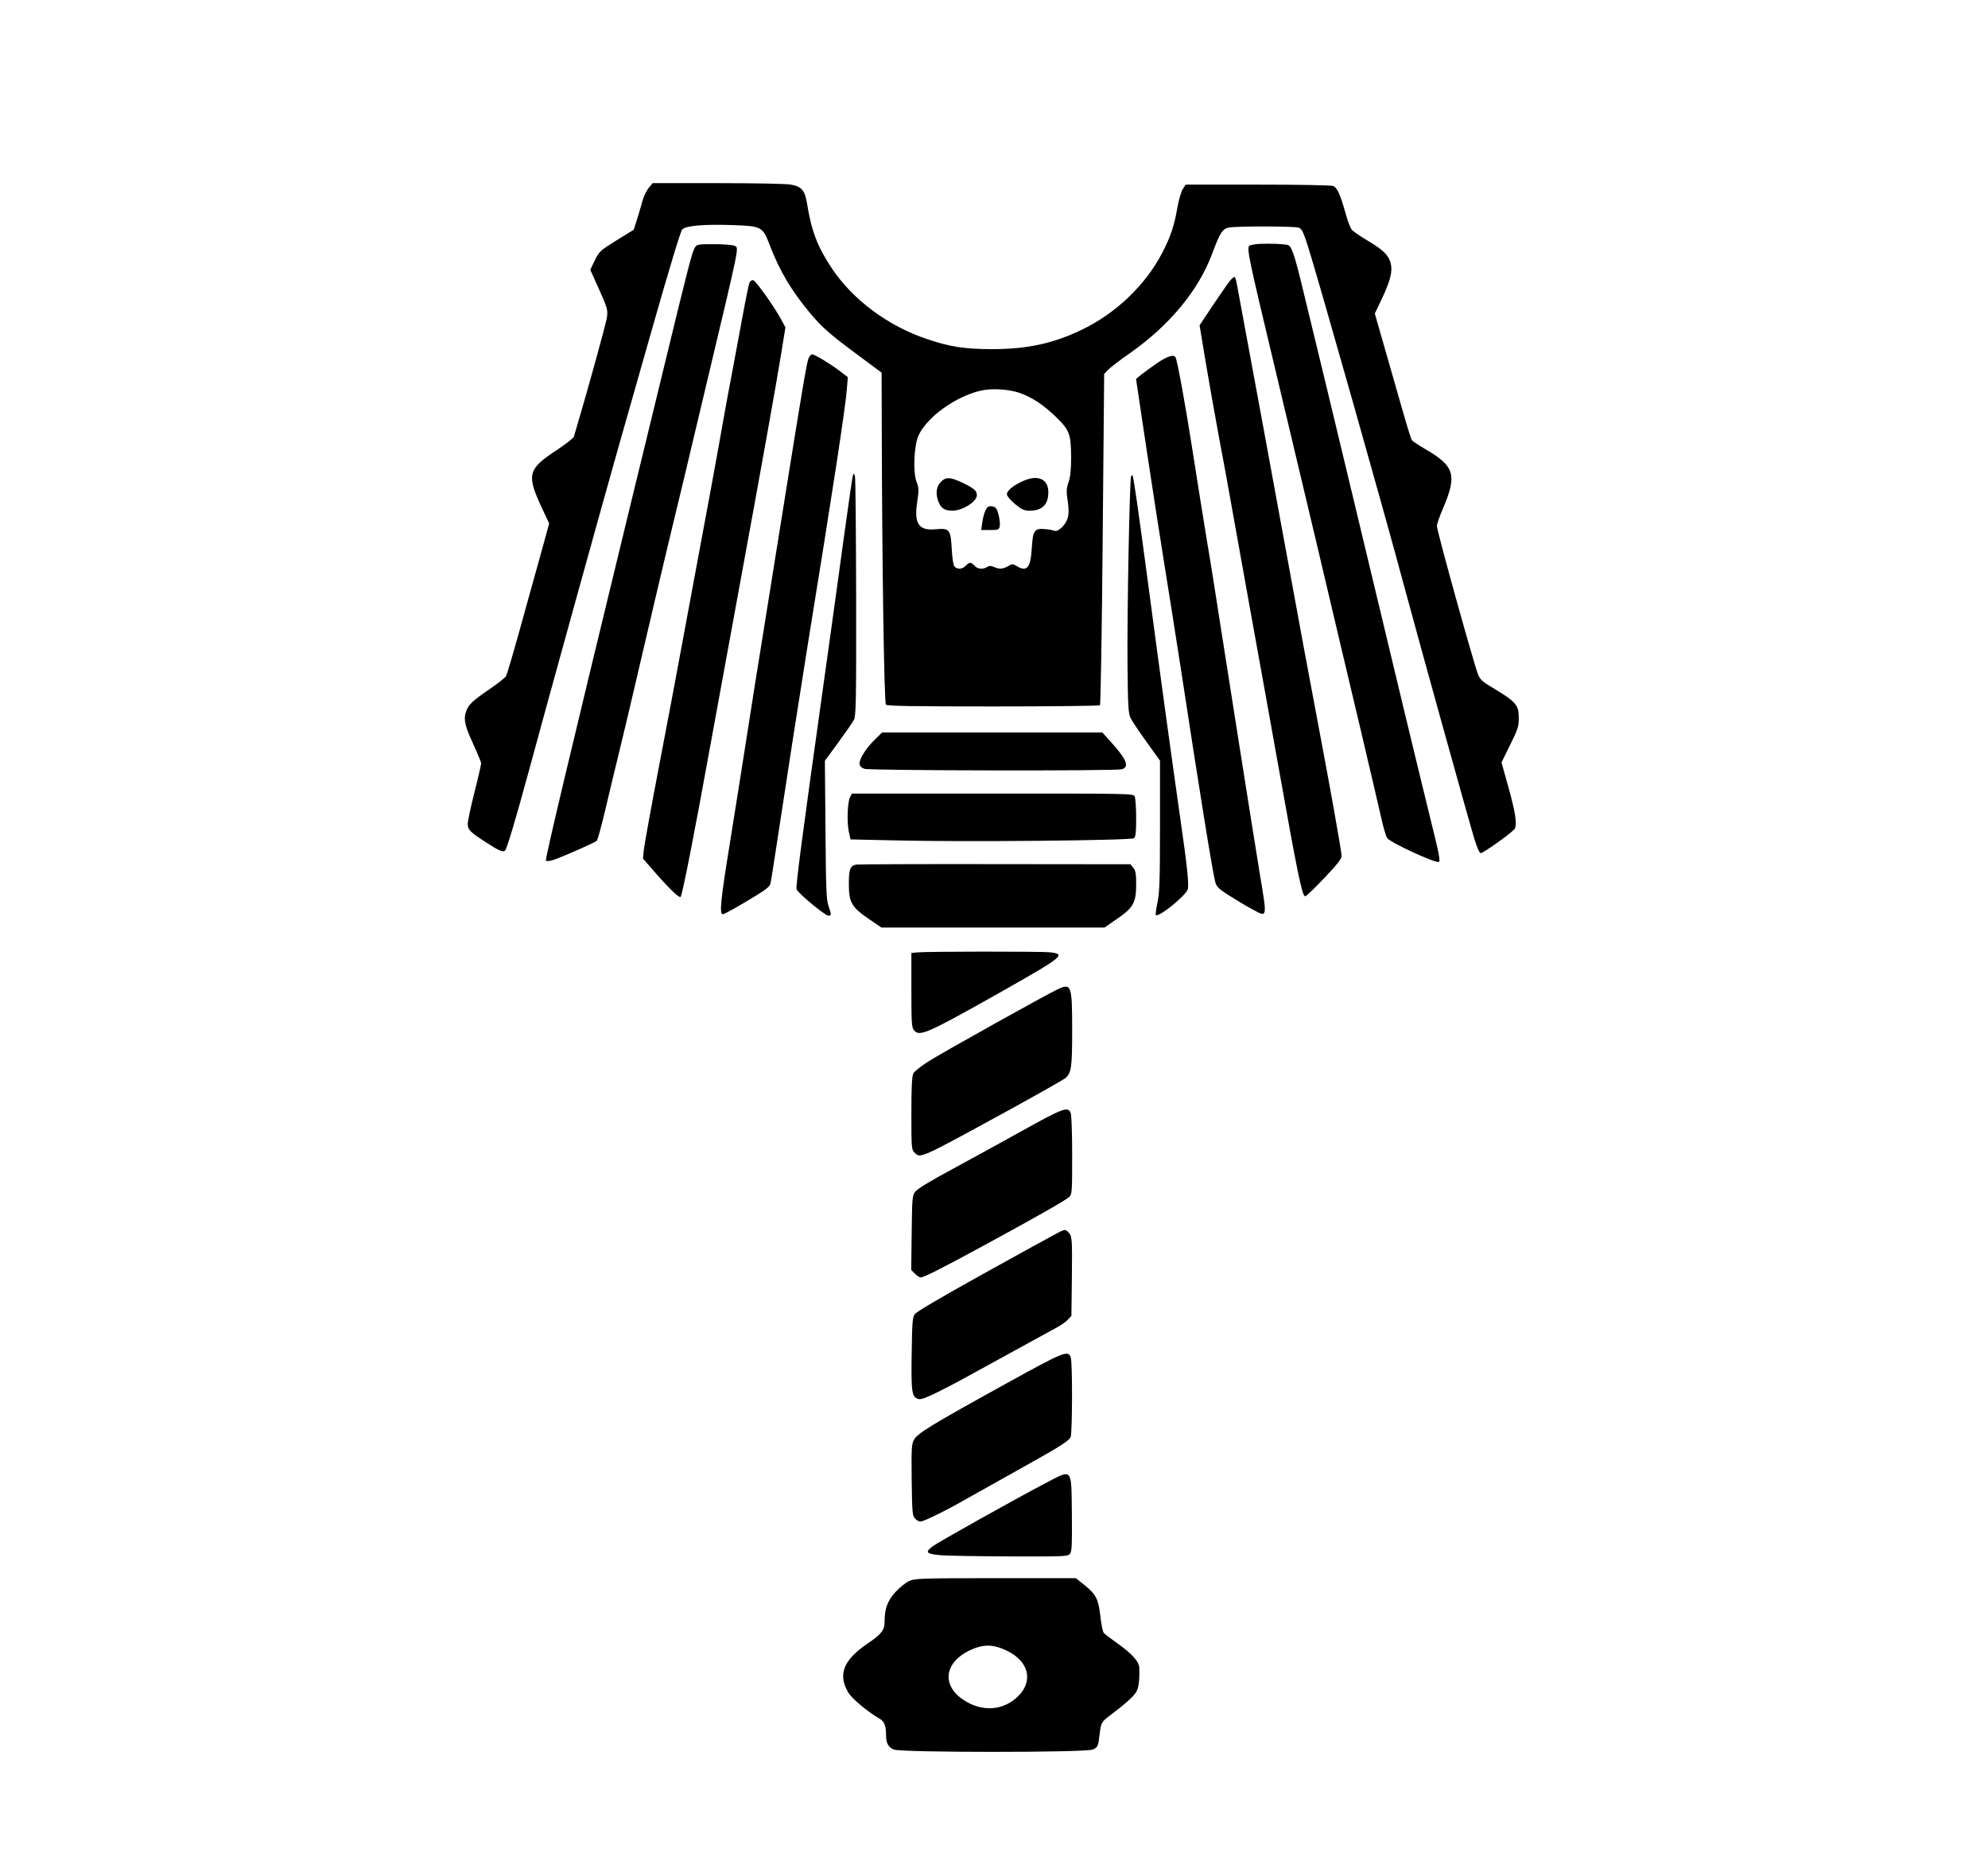
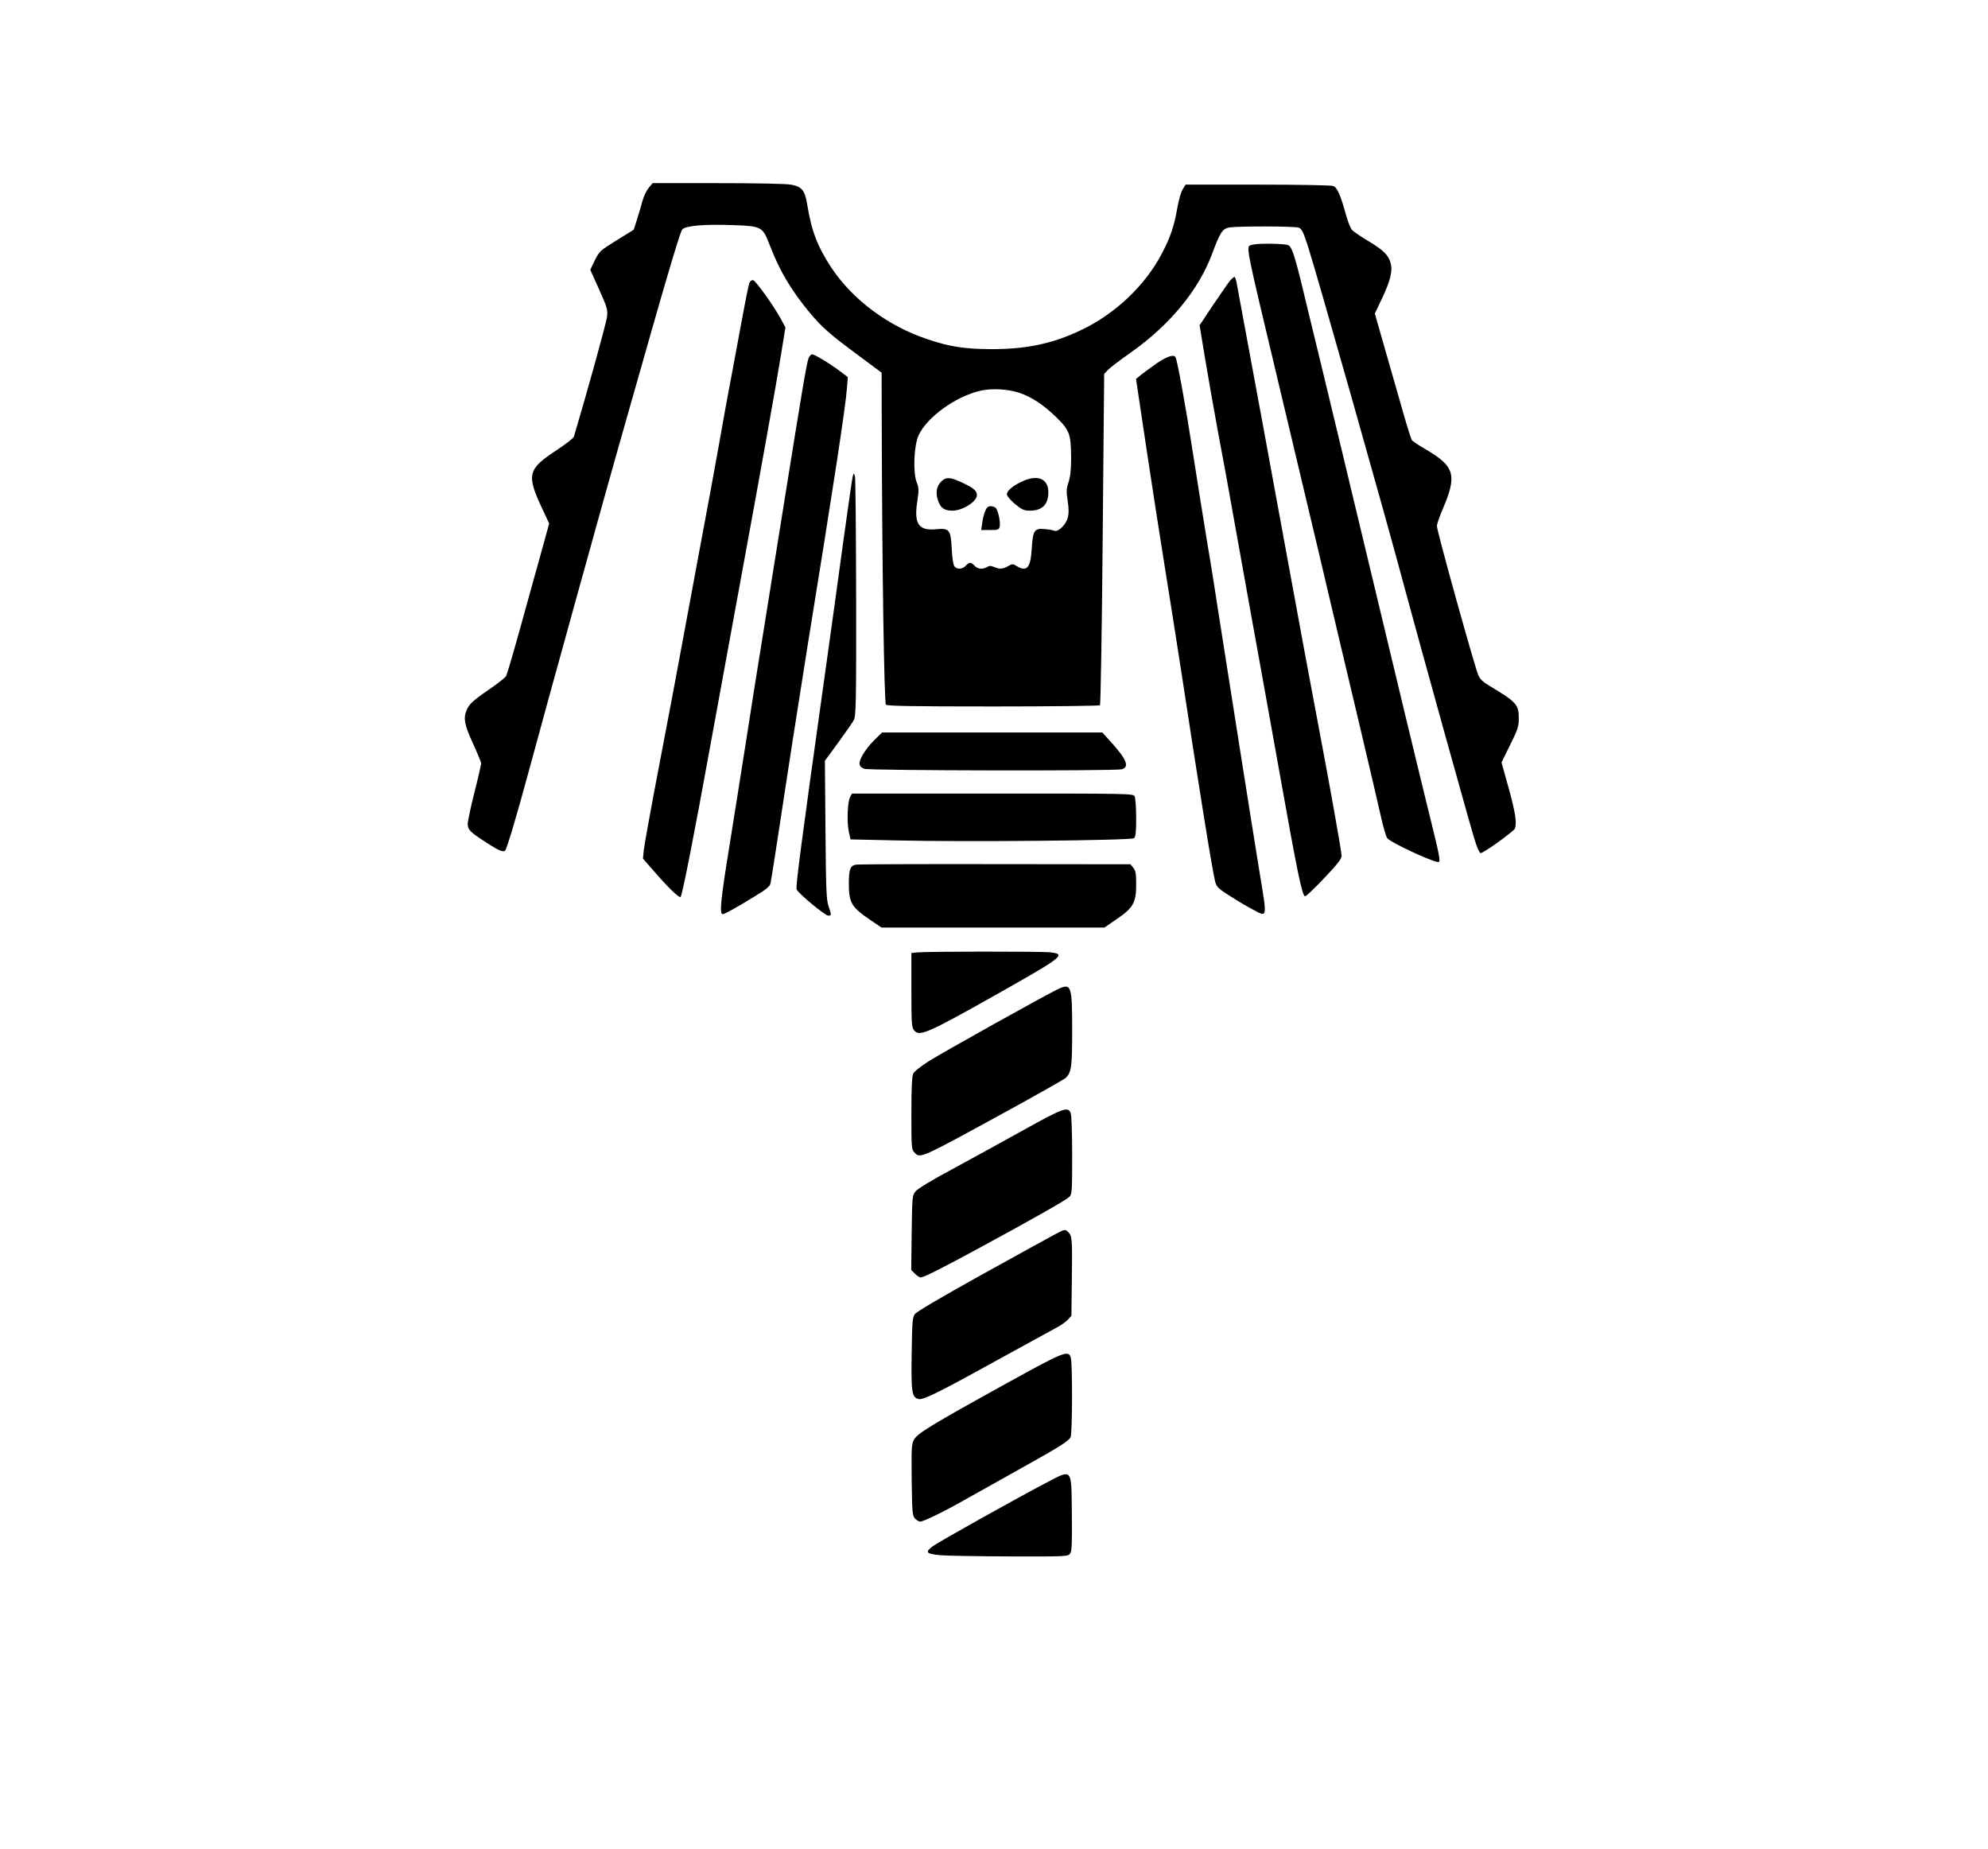
<svg xmlns="http://www.w3.org/2000/svg" version="1.0" width="1001pt" height="931pt" viewBox="0 0 1335 1242" preserveAspectRatio="xMidYMid meet">
  <g transform="translate(0,1242) scale(0.1,-0.1)" fill="#000000" stroke="none">
    <path d="M4356 11159 c-14 -17 -33 -56 -42 -87 -8 -31 -25 -88 -37 -126 l-22 -69 -115 -71 c-111 -69 -116 -74 -146 -134 l-31 -64 59 -131 c53 -118 59 -137 54 -182 -3 -37 -137 -520 -223 -808 -3 -10 -56 -51 -118 -92 -193 -127 -202 -163 -93 -395 l45 -96 -63 -229 c-36 -127 -98 -353 -140 -504 -42 -151 -81 -283 -87 -293 -7 -11 -57 -50 -112 -88 -110 -75 -138 -101 -154 -143 -21 -55 -12 -99 44 -220 30 -66 55 -126 55 -134 0 -9 -20 -97 -45 -195 -25 -99 -45 -194 -45 -212 0 -39 16 -55 123 -124 86 -56 115 -68 128 -55 12 12 76 227 159 533 120 446 526 1910 609 2200 21 74 121 424 221 777 115 403 189 649 201 662 24 25 143 36 341 29 194 -7 199 -10 248 -138 65 -169 143 -301 267 -450 85 -101 130 -141 331 -290 l152 -113 1 -346 c2 -933 16 -1872 28 -1884 9 -9 174 -12 721 -12 389 0 712 4 717 8 4 5 13 507 18 1117 l10 1108 25 27 c14 15 83 68 155 118 262 185 455 420 545 662 54 145 70 169 115 177 59 10 440 9 467 -1 20 -7 31 -30 61 -123 61 -189 517 -1797 652 -2303 95 -354 434 -1574 466 -1677 18 -60 35 -98 43 -98 20 0 222 146 230 165 14 38 3 109 -42 272 l-48 172 58 118 c51 102 58 125 58 176 0 95 -14 111 -196 220 -47 28 -65 46 -77 75 -30 77 -277 965 -277 999 0 13 18 65 40 116 97 227 80 285 -117 400 -45 26 -85 53 -91 60 -5 7 -30 86 -56 177 -26 91 -80 279 -120 419 l-73 255 49 103 c56 119 72 184 57 237 -15 53 -47 85 -148 146 -51 30 -100 64 -111 75 -10 11 -28 56 -40 100 -38 137 -59 185 -87 196 -14 5 -231 9 -508 9 l-483 0 -20 -32 c-11 -18 -27 -75 -36 -126 -20 -118 -46 -195 -102 -302 -112 -216 -314 -408 -544 -517 -191 -91 -364 -128 -600 -128 -184 1 -279 15 -433 67 -264 88 -500 264 -643 478 -95 144 -135 248 -164 428 -15 93 -36 119 -109 132 -30 6 -243 10 -491 10 l-438 0 -26 -31z m2488 -1377 c83 -28 162 -80 247 -162 92 -90 101 -114 102 -275 0 -79 -5 -126 -17 -163 -15 -44 -16 -62 -6 -126 8 -54 8 -86 0 -115 -12 -45 -64 -96 -89 -86 -9 4 -36 9 -61 11 -73 8 -84 -8 -91 -126 -8 -134 -32 -163 -100 -123 -28 17 -31 17 -60 0 -36 -20 -58 -21 -94 -5 -21 9 -31 9 -46 0 -28 -18 -64 -15 -84 8 -10 11 -23 20 -30 20 -7 0 -20 -9 -30 -20 -22 -24 -58 -26 -76 -4 -7 9 -15 57 -18 119 -7 130 -15 139 -110 130 -113 -10 -145 39 -121 189 11 75 11 88 -5 129 -25 67 -18 242 13 312 56 123 248 262 417 301 74 17 185 11 259 -14z" />
    <path d="M6317 9182 c-31 -32 -36 -82 -13 -137 17 -40 42 -55 91 -55 69 0 165 61 165 104 0 30 -21 48 -100 85 -81 38 -109 39 -143 3z" />
    <path d="M6870 9189 c-69 -31 -112 -67 -108 -92 2 -11 27 -40 56 -64 44 -36 60 -43 97 -43 84 0 125 41 125 124 0 89 -70 120 -170 75z" />
    <path d="M6616 8988 c-8 -18 -17 -54 -20 -80 l-7 -48 59 0 c53 0 60 2 65 22 7 26 -9 106 -25 125 -6 7 -21 13 -35 13 -18 0 -27 -8 -37 -32z" />
    <path d="M8460 10782 c-36 -2 -68 -8 -72 -15 -14 -23 1 -94 158 -751 63 -264 196 -823 295 -1241 98 -418 233 -987 299 -1265 65 -278 129 -548 140 -600 12 -52 28 -106 36 -119 19 -28 303 -161 345 -161 15 0 6 48 -58 305 -72 292 -228 939 -424 1760 -88 369 -210 875 -270 1125 -61 250 -130 538 -155 640 -60 251 -80 309 -107 315 -35 7 -117 10 -187 7z" />
-     <path d="M4666 10758 c-19 -31 -42 -119 -215 -833 -83 -341 -189 -777 -236 -970 -400 -1648 -556 -2305 -550 -2316 3 -4 22 -3 43 3 49 14 284 117 299 131 6 7 32 102 58 212 26 110 66 279 90 375 24 96 91 380 149 630 58 250 142 606 186 790 45 184 147 610 226 945 259 1089 247 1027 216 1044 -12 6 -72 11 -136 11 -109 0 -116 -1 -130 -22z" />
    <path d="M8263 10538 c-11 -13 -62 -86 -114 -163 l-93 -140 38 -230 c21 -126 62 -358 91 -515 30 -157 61 -328 70 -380 9 -52 72 -403 140 -780 68 -377 154 -851 190 -1055 127 -713 160 -875 180 -875 7 0 65 55 129 123 85 89 116 129 116 147 0 29 -77 461 -150 845 -52 273 -130 693 -285 1540 -51 281 -130 708 -175 950 -45 242 -86 466 -92 498 -5 31 -13 57 -17 57 -4 0 -17 -10 -28 -22z" />
    <path d="M5031 10518 c-4 -13 -25 -113 -45 -223 -21 -110 -57 -306 -81 -435 -25 -129 -60 -327 -80 -440 -20 -113 -78 -430 -130 -705 -51 -275 -110 -590 -130 -700 -20 -110 -81 -434 -136 -720 -55 -286 -102 -547 -106 -581 l-6 -61 64 -73 c102 -119 179 -194 189 -184 11 12 88 400 200 1019 50 275 138 754 195 1065 144 782 248 1363 281 1568 l28 173 -28 52 c-48 89 -171 262 -189 265 -10 2 -20 -6 -26 -20z" />
    <path d="M5429 10013 c-13 -34 -44 -221 -159 -938 -50 -313 -115 -721 -145 -905 -30 -184 -82 -510 -115 -725 -34 -214 -85 -541 -115 -725 -55 -337 -65 -440 -43 -440 14 0 91 43 220 122 76 46 98 65 102 86 6 26 43 269 146 942 28 179 75 476 104 660 169 1041 255 1603 263 1721 l6 76 -54 41 c-69 52 -169 112 -186 112 -7 0 -18 -12 -24 -27z" />
    <path d="M7773 9983 c-38 -27 -87 -62 -107 -78 l-37 -30 71 -475 c39 -261 94 -612 121 -780 27 -168 79 -496 115 -730 114 -748 207 -1328 225 -1393 9 -33 21 -46 92 -91 45 -29 115 -71 155 -92 106 -57 103 -70 51 246 -41 249 -222 1397 -270 1705 -22 143 -59 379 -84 525 -24 146 -67 414 -95 595 -48 309 -104 617 -116 636 -12 20 -54 6 -121 -38z" />
    <path d="M5727 9225 c-4 -11 -31 -202 -62 -425 -30 -223 -91 -661 -135 -975 -147 -1047 -188 -1360 -181 -1378 10 -27 191 -177 213 -177 22 0 22 4 1 66 -14 42 -17 111 -20 512 l-4 462 90 123 c49 67 97 136 105 152 14 26 16 126 15 820 -1 435 -4 801 -8 815 -7 23 -8 24 -14 5z" />
-     <path d="M7596 9221 c-10 -16 -28 -942 -24 -1276 2 -259 6 -316 19 -345 9 -19 57 -92 108 -162 l91 -127 0 -438 c0 -371 -3 -449 -17 -515 -9 -43 -14 -81 -11 -84 19 -18 204 132 215 174 8 34 -5 161 -51 477 -65 458 -135 964 -211 1540 -74 554 -103 756 -110 763 -1 2 -6 -1 -9 -7z" />
    <path d="M5873 7451 c-59 -58 -106 -133 -101 -163 2 -14 14 -26 33 -32 35 -12 1684 -15 1728 -3 54 15 33 67 -74 185 l-56 62 -740 0 -740 0 -50 -49z" />
    <path d="M5709 7068 c-18 -33 -23 -164 -10 -230 l12 -56 317 -7 c458 -11 1569 0 1587 15 12 10 15 40 15 137 0 68 -5 133 -10 144 -10 19 -32 19 -955 19 l-944 0 -12 -22z" />
    <path d="M5752 6613 c-42 -5 -52 -30 -52 -126 0 -132 17 -160 147 -248 l72 -49 749 0 749 0 84 58 c110 75 129 110 129 233 0 71 -4 91 -19 110 l-19 24 -904 1 c-496 1 -918 -1 -936 -3z" />
    <path d="M6158 6023 l-38 -4 0 -248 c0 -226 2 -251 18 -271 36 -44 85 -23 542 234 466 263 484 277 369 290 -65 6 -826 6 -891 -1z" />
    <path d="M7104 5776 c-75 -35 -768 -421 -869 -485 -49 -31 -95 -67 -102 -81 -9 -18 -13 -92 -13 -267 0 -230 1 -244 20 -263 42 -42 23 -51 650 292 189 104 353 197 364 206 41 37 46 70 46 321 0 304 -5 319 -96 277z" />
    <path d="M6870 4828 c-140 -78 -356 -196 -479 -263 -140 -75 -232 -131 -245 -149 -20 -26 -21 -43 -24 -277 l-3 -249 25 -25 c14 -14 31 -25 38 -25 22 0 140 60 400 201 360 195 578 319 599 340 18 18 19 38 19 278 0 145 -4 271 -10 285 -17 46 -51 34 -320 -116z" />
    <path d="M7084 4129 c-32 -17 -254 -139 -492 -271 -287 -160 -439 -249 -450 -266 -15 -22 -17 -61 -20 -265 -4 -262 1 -292 47 -304 31 -8 152 53 576 288 160 88 315 173 345 189 30 15 66 40 80 55 l25 27 3 251 c3 265 2 286 -24 311 -21 21 -22 21 -90 -15z" />
    <path d="M6760 3129 c-507 -280 -601 -337 -623 -380 -16 -30 -17 -60 -15 -270 3 -217 5 -239 22 -258 11 -12 27 -21 36 -21 22 0 172 73 316 156 66 37 216 121 334 187 282 157 347 197 360 225 11 26 13 490 1 532 -15 55 -43 43 -431 -171z" />
    <path d="M7017 2456 c-195 -102 -719 -395 -754 -422 -54 -41 -44 -51 55 -60 48 -4 259 -7 470 -8 373 -1 384 0 398 19 12 17 14 63 12 268 -4 314 8 302 -181 203z" />
-     <path d="M6105 1801 c-22 -10 -63 -43 -92 -74 -54 -60 -73 -111 -73 -201 0 -55 -22 -83 -114 -145 -162 -110 -201 -207 -131 -327 24 -42 130 -131 215 -180 29 -18 40 -48 40 -110 0 -51 15 -80 52 -95 48 -21 1287 -21 1336 0 34 14 37 21 47 106 9 76 12 80 73 126 95 71 152 122 172 154 17 28 23 76 21 162 -1 43 -50 97 -151 168 -42 30 -82 60 -88 68 -6 7 -16 55 -22 107 -13 119 -29 150 -104 211 l-61 49 -540 0 c-500 0 -543 -2 -580 -19z m660 -470 c144 -71 175 -201 73 -303 -99 -99 -244 -109 -369 -25 -161 107 -120 276 84 349 70 25 131 19 212 -21z" />
  </g>
</svg>